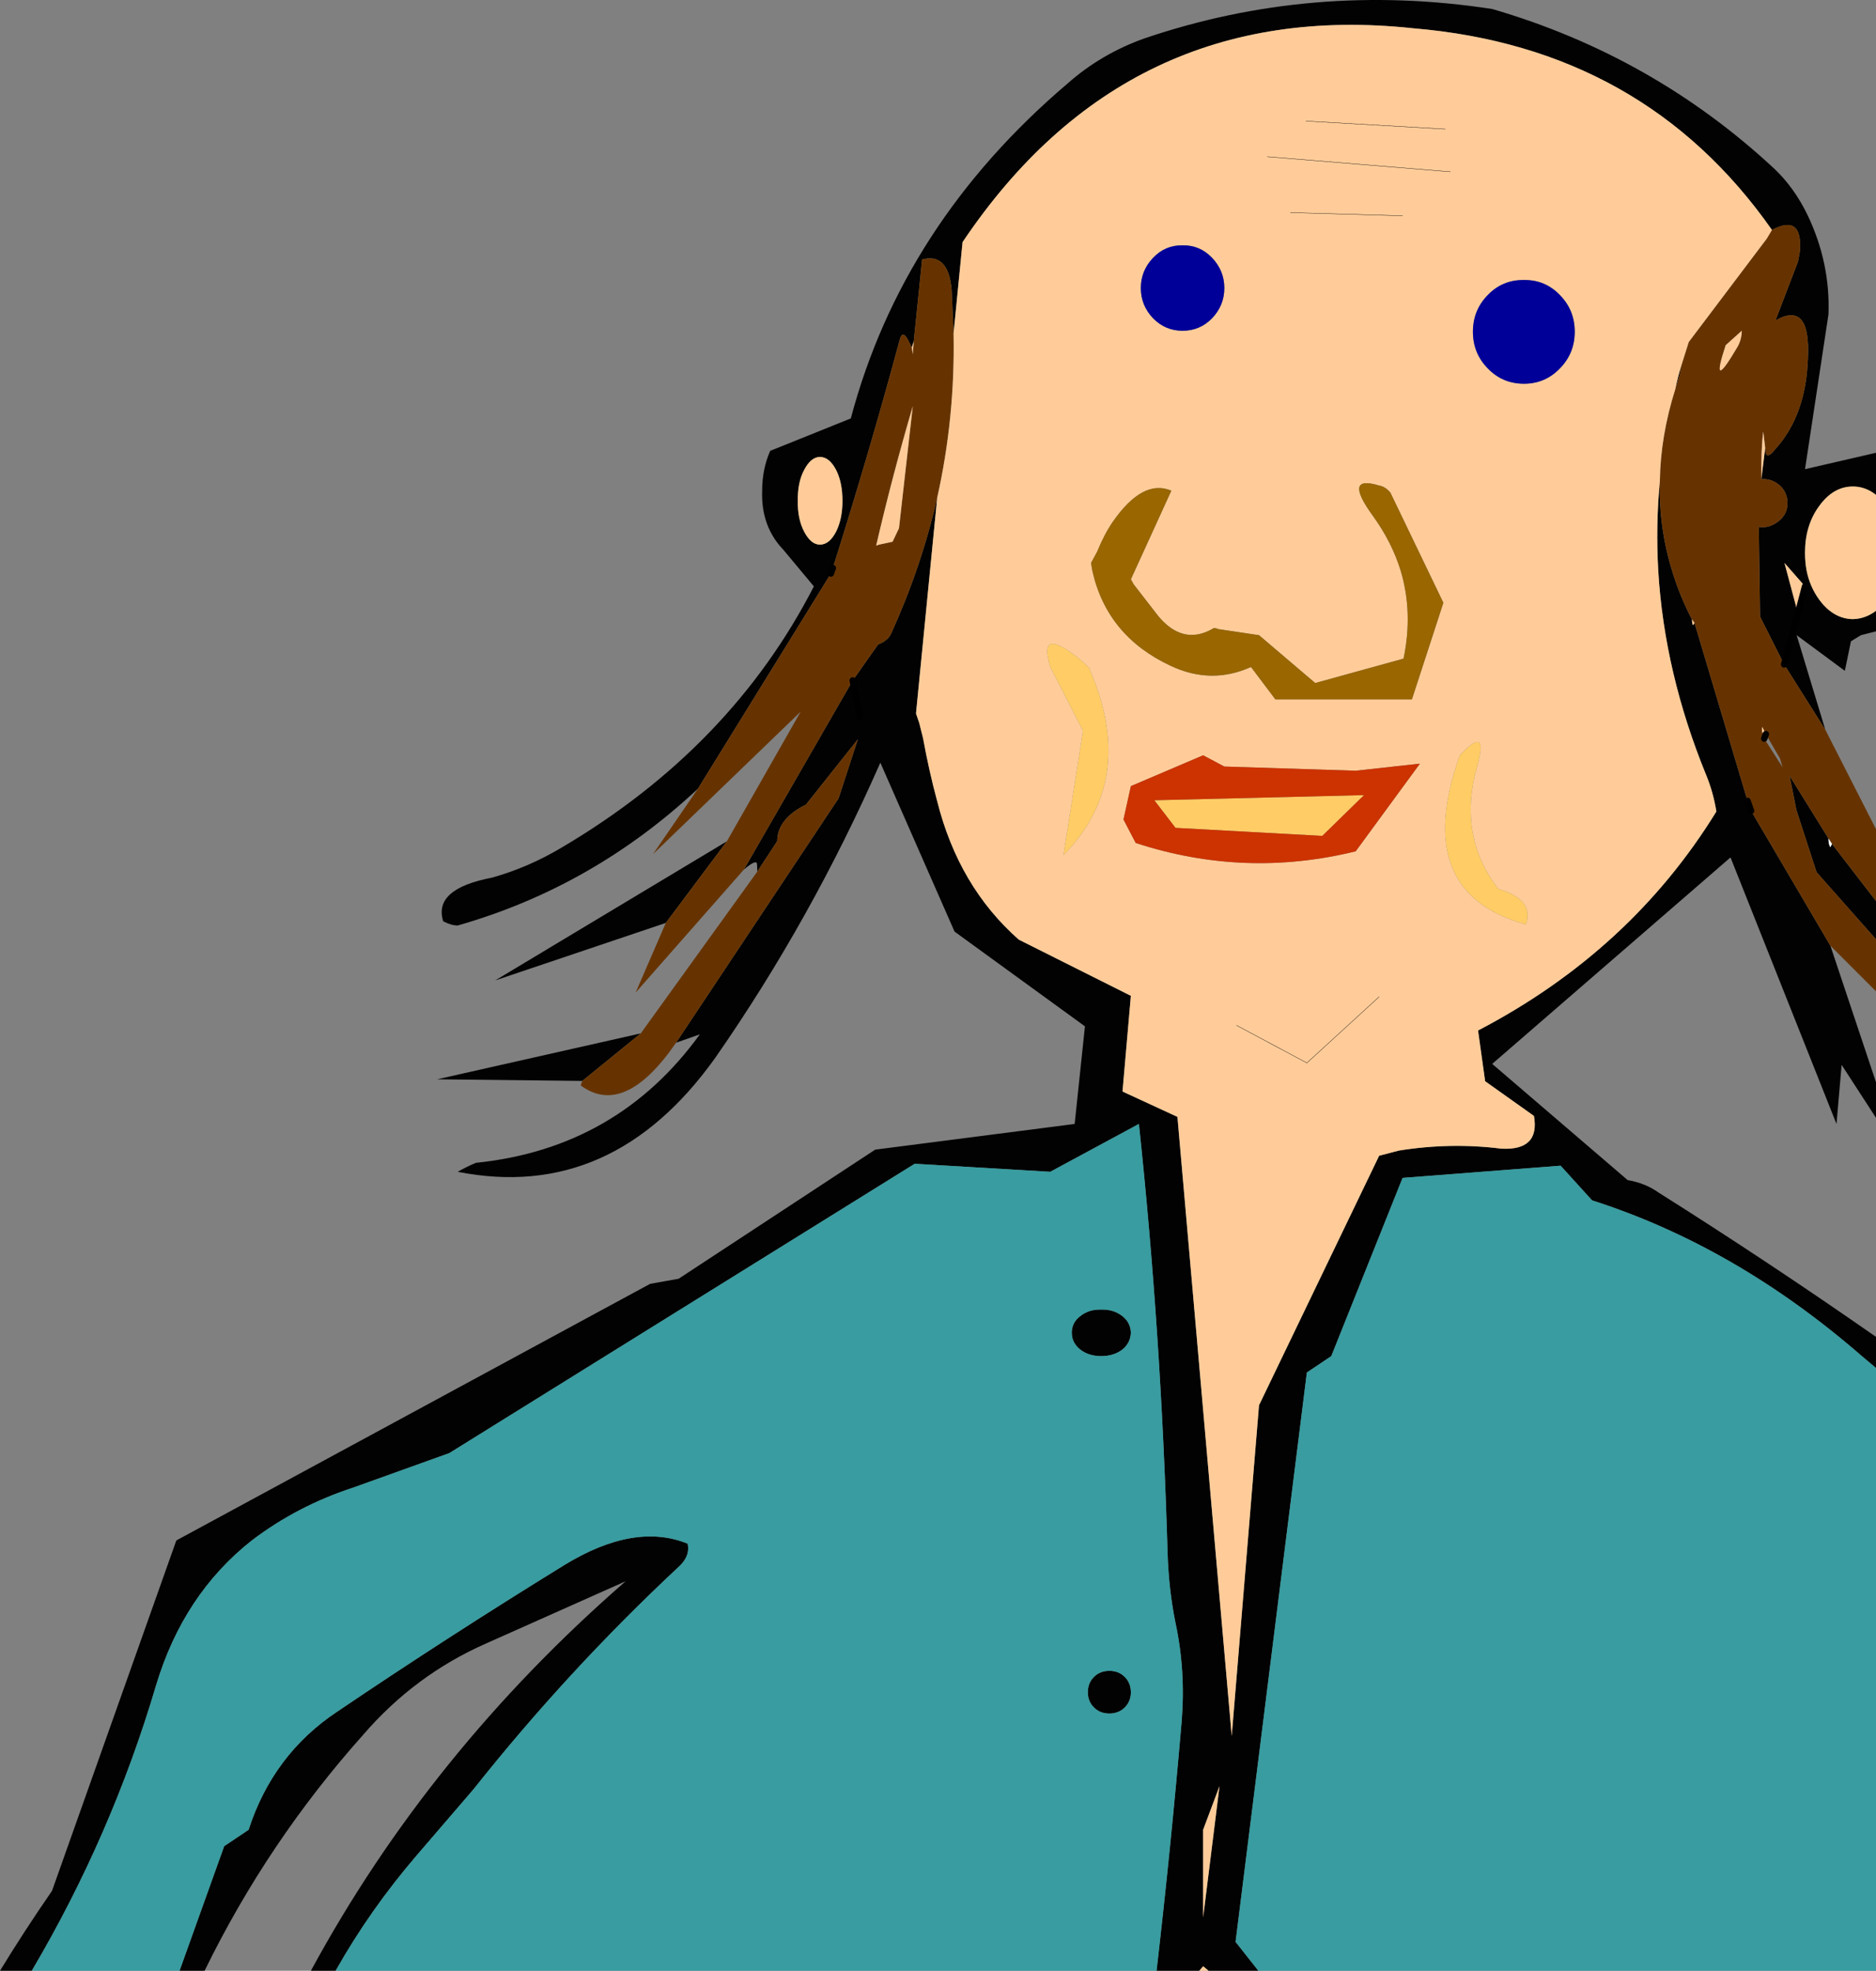
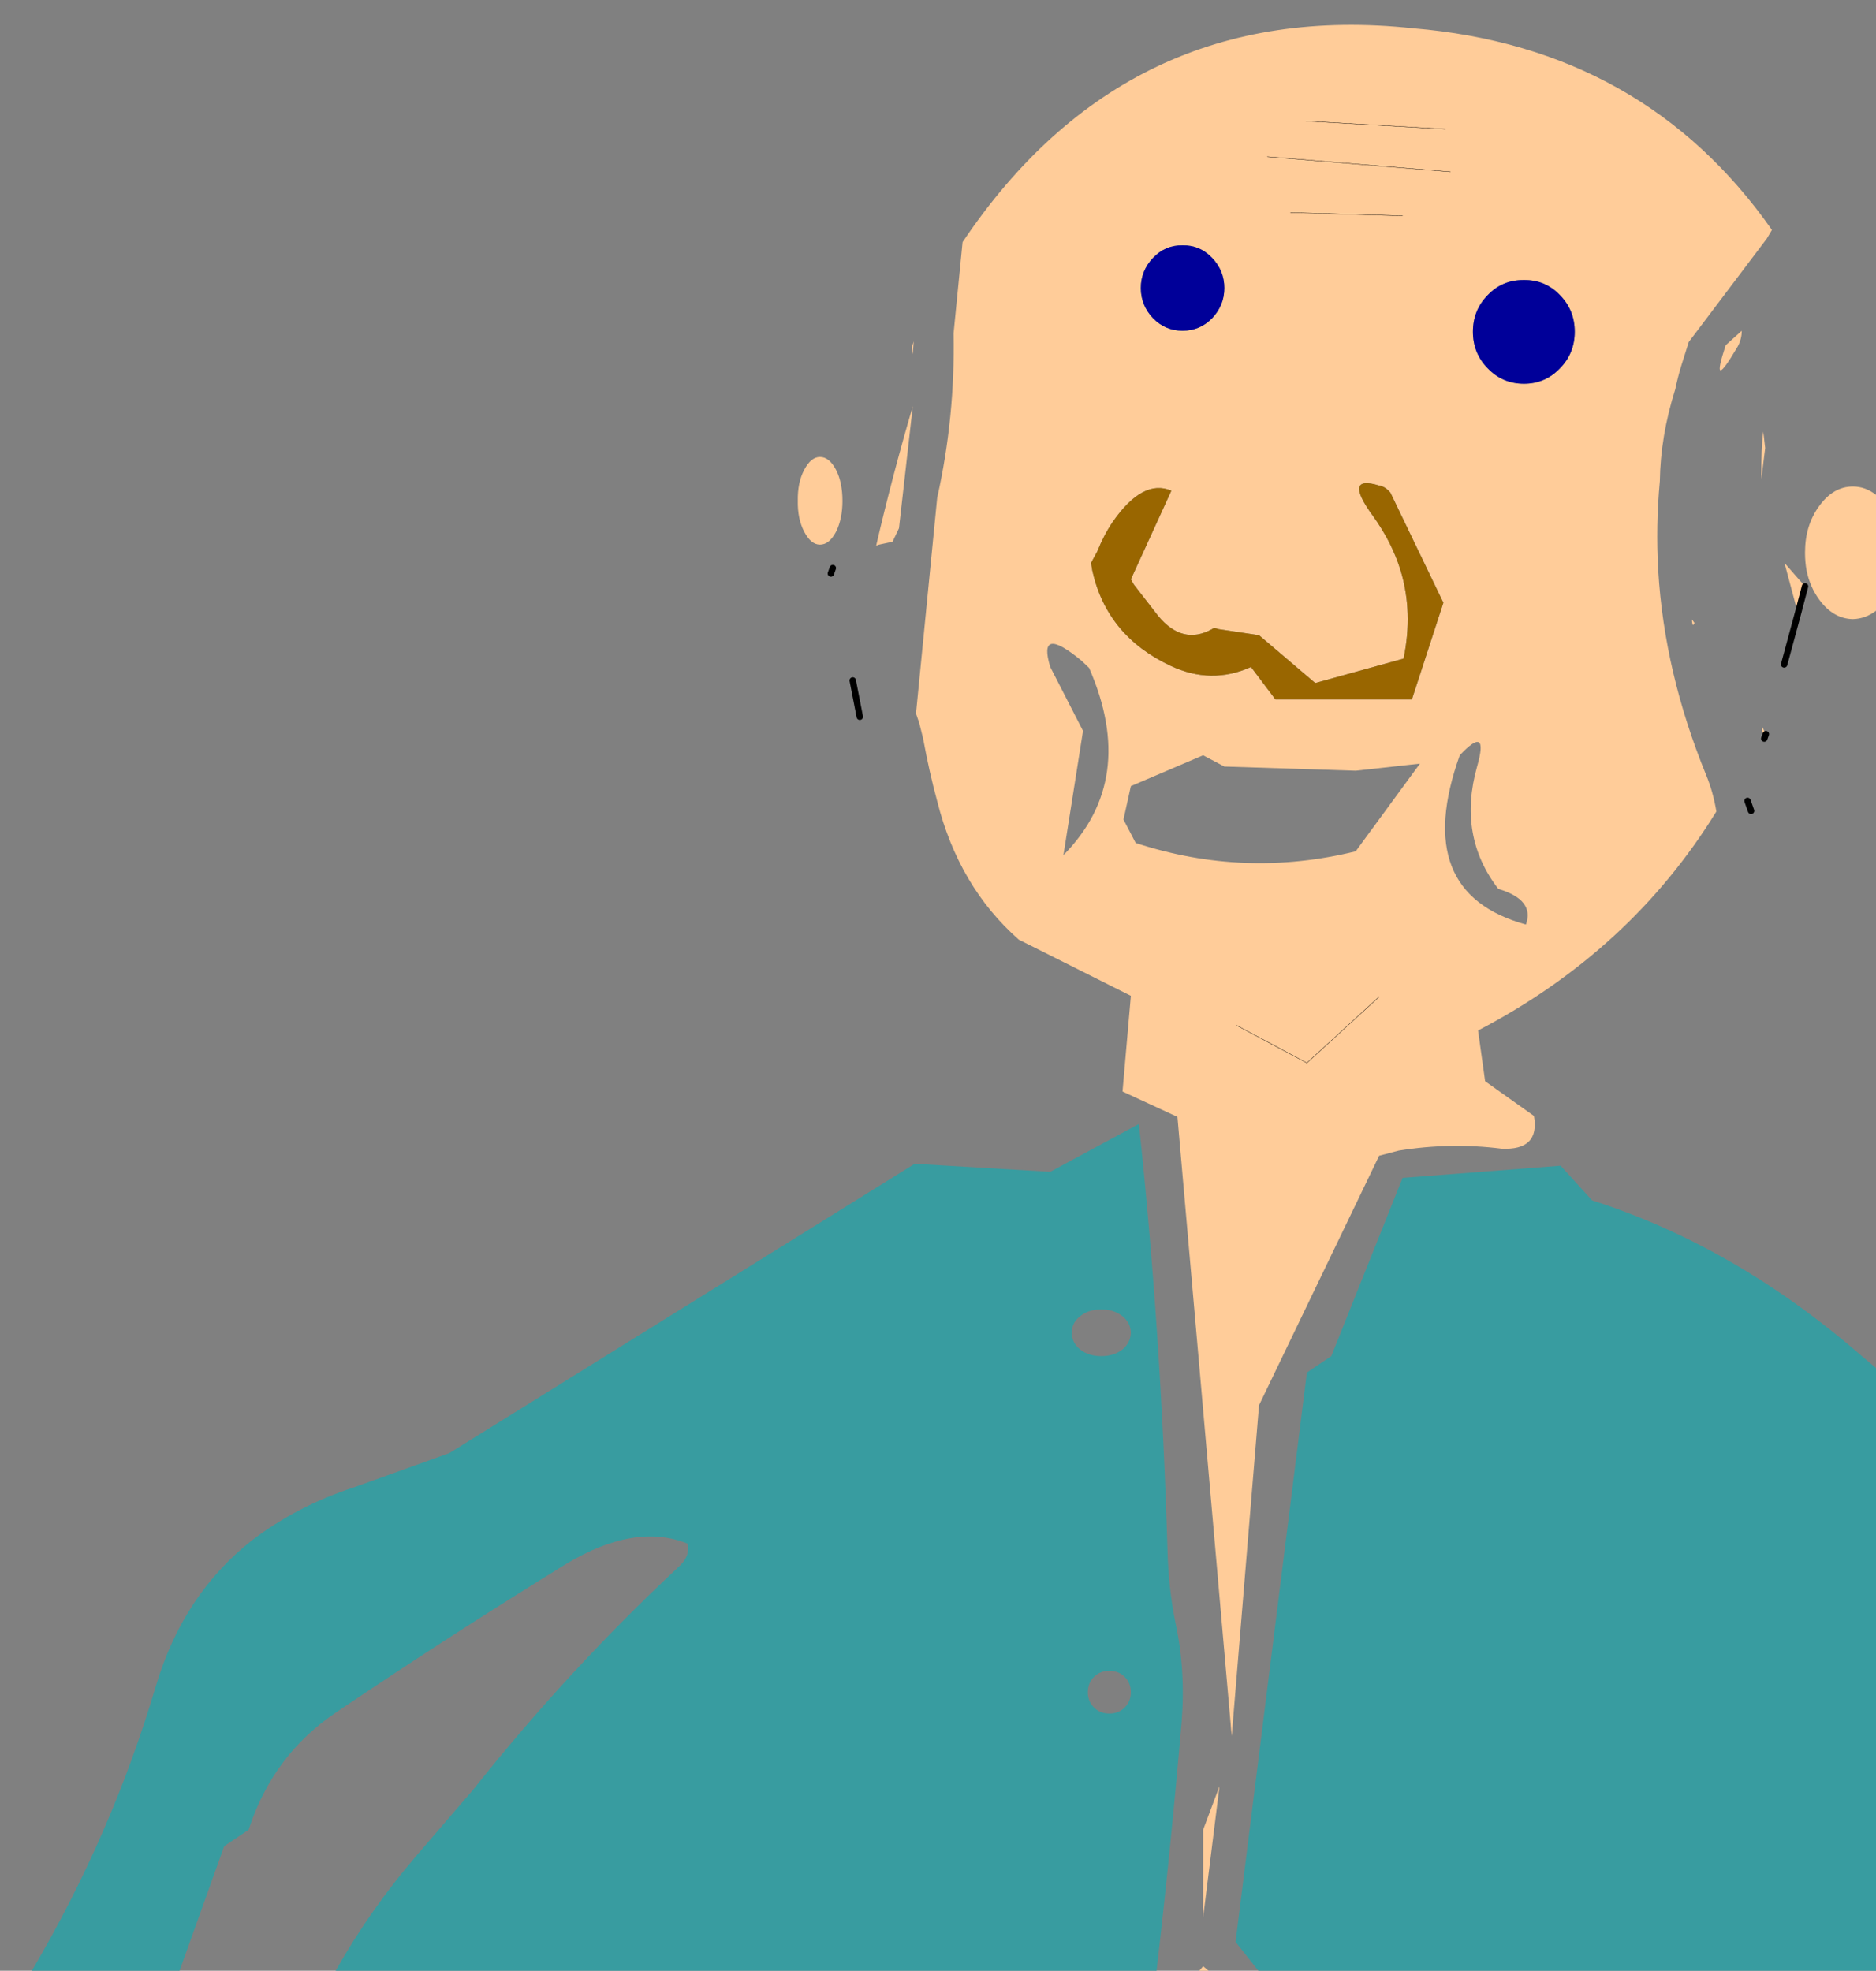
<svg xmlns="http://www.w3.org/2000/svg" height="306.85px" width="292.05px">
  <rect width="100%" height="100%" fill="#808080" stroke="none" />
  <g transform="matrix(1.0, 0.0, 0.0, 1.0, -283.9, -108.15)">
-     <path d="M545.65 165.05 L545.4 166.45 544.7 168.75 Q545.1 166.85 545.65 165.05 M542.3 183.05 Q542.1 190.2 544.2 197.0 545.35 200.85 547.3 204.6 547.3 205.15 547.45 205.5 L547.7 205.15 555.95 232.85 556.5 234.4 568.85 255.4 575.95 276.65 575.95 282.2 570.6 273.95 569.8 283.15 553.3 241.65 516.2 273.8 537.3 291.9 Q540.0 292.35 542.05 293.8 559.25 304.65 575.95 316.3 L575.95 321.15 573.75 319.3 Q554.1 302.2 531.75 295.05 L526.85 289.65 502.25 291.55 491.15 319.3 487.35 321.85 476.25 410.5 479.8 415.0 472.05 415.0 471.2 414.3 470.6 415.0 463.95 415.0 Q466.2 395.55 467.85 376.25 468.5 368.3 466.9 360.85 465.8 355.45 465.65 349.45 464.65 315.5 461.2 283.15 L447.4 290.6 426.3 289.35 353.85 334.4 338.95 339.75 Q330.2 342.6 323.1 348.0 312.45 356.4 308.2 370.55 301.3 393.9 288.85 415.0 L283.9 415.0 Q287.75 408.7 292.0 402.55 L311.35 348.0 385.1 308.05 389.55 307.25 420.15 287.15 451.2 283.15 452.8 267.95 432.5 253.2 420.95 226.9 Q410.15 251.45 395.25 272.85 379.2 295.35 355.15 290.6 356.55 289.8 358.0 289.2 380.0 286.95 392.85 269.2 L389.15 270.5 414.45 232.45 417.45 223.25 409.35 233.45 Q408.5 233.85 407.7 234.4 404.9 236.4 404.9 239.1 L401.8 243.85 401.75 242.75 Q401.75 241.8 399.7 243.55 L416.65 214.1 420.6 208.5 Q422.2 207.85 422.65 206.75 427.35 196.4 429.8 185.65 L426.5 219.25 427.0 220.7 427.6 223.1 Q428.55 228.3 429.8 232.9 433.15 246.2 442.5 254.45 L459.95 263.2 458.65 278.1 467.2 282.05 475.65 378.45 479.9 326.95 498.6 288.1 501.65 287.3 Q509.7 286.0 517.65 287.0 523.65 287.3 522.7 281.9 L515.1 276.5 514.0 268.6 Q537.75 256.2 551.1 234.5 550.6 231.45 549.5 228.8 543.0 212.9 542.05 197.0 541.65 190.0 542.3 183.05 M575.95 254.4 L566.7 243.95 563.55 234.25 562.5 228.95 568.55 238.7 Q568.55 239.7 568.85 240.05 L569.1 239.55 575.95 248.45 575.95 254.4 M568.05 221.75 L561.65 211.6 557.9 204.15 557.7 190.2 Q559.0 190.4 560.2 189.7 561.4 189.0 561.9 187.9 562.35 186.75 562.05 185.5 561.7 184.2 560.6 183.45 559.5 182.65 558.1 182.75 L558.7 177.9 Q558.7 180.1 560.3 178.05 565.05 172.8 565.35 163.95 565.8 154.9 560.3 158.05 L563.8 148.9 564.1 147.3 Q564.55 141.4 559.75 143.95 539.85 115.55 503.85 112.55 459.3 107.8 433.75 145.85 L432.35 160.05 432.05 153.3 Q431.55 147.45 427.45 148.55 L426.15 161.3 425.85 162.25 425.35 161.25 Q424.4 159.35 423.95 161.1 419.35 178.2 413.55 196.6 L413.25 197.45 392.55 230.95 Q376.2 246.25 355.15 252.25 354.15 252.25 352.9 251.6 351.3 246.55 360.5 244.8 366.2 243.2 371.45 240.05 397.75 224.5 410.6 199.45 L405.85 193.75 Q402.35 190.1 402.55 184.55 402.55 181.2 403.8 178.35 L416.35 173.3 Q424.4 143.0 450.1 121.15 455.3 116.55 462.0 114.15 488.15 105.25 516.2 109.55 541.25 116.85 560.15 134.45 563.3 137.45 565.35 141.75 568.85 149.15 568.55 157.1 L564.9 181.2 575.95 178.65 575.95 185.2 Q574.3 183.9 572.35 183.9 569.3 183.9 567.1 186.95 564.9 189.95 564.9 194.2 564.9 195.7 565.15 197.0 565.65 199.5 567.1 201.5 569.3 204.5 572.35 204.55 574.3 204.5 575.95 203.25 L575.95 206.45 573.6 207.05 572.05 208.0 571.1 212.6 563.6 207.05 568.05 221.75 M411.55 179.3 Q410.15 179.3 409.1 181.3 408.05 183.25 408.1 186.15 408.05 188.95 409.1 190.95 410.15 192.95 411.55 192.95 413.0 192.95 414.05 190.95 415.05 188.95 415.05 186.15 415.05 183.25 414.05 181.3 413.0 179.3 411.55 179.3 M416.65 214.1 L417.75 219.75 416.65 214.1 M397.05 239.15 L387.55 251.85 361.0 260.8 397.05 239.15 M383.65 269.05 L374.55 276.45 351.95 276.2 383.65 269.05 M336.15 415.0 L332.3 415.0 Q350.75 380.95 381.3 354.35 L359.55 364.05 Q348.45 368.95 340.4 378.3 325.55 394.95 315.75 415.0 L311.85 415.0 318.8 395.6 322.6 393.05 Q326.4 381.3 336.4 374.65 353.55 363.05 371.8 351.8 382.7 345.15 390.95 348.5 391.4 350.55 389.35 352.3 372.25 368.3 357.65 386.7 L348.8 397.0 Q341.5 405.5 336.15 415.0 M459.95 315.65 Q459.9 317.25 458.6 318.3 457.25 319.3 455.35 319.3 453.4 319.3 452.1 318.3 450.75 317.25 450.75 315.65 450.75 314.05 452.1 313.05 453.4 312.0 455.35 312.05 457.25 312.0 458.6 313.05 459.9 314.05 459.95 315.65 M459.0 369.25 Q459.95 370.2 459.95 371.65 459.95 373.05 459.0 374.0 458.05 374.95 456.6 374.95 455.15 374.95 454.2 374.0 453.25 373.05 453.25 371.65 453.25 370.2 454.2 369.25 455.15 368.3 456.6 368.3 458.05 368.3 459.0 369.25 M473.75 386.25 L471.2 393.05 471.2 406.7 473.75 386.25 M563.8 203.65 L561.65 211.6 563.8 203.65 564.9 199.45 561.7 195.8 563.8 203.65" fill="#020202" fill-rule="evenodd" stroke="none" />
-     <path d="M545.65 165.05 L546.8 161.4 558.95 145.3 559.75 143.95 Q564.55 141.4 564.1 147.3 L563.8 148.9 560.3 158.05 Q565.8 154.9 565.35 163.95 565.05 172.8 560.3 178.05 558.7 180.1 558.7 177.9 L558.4 175.35 Q558.05 177.9 558.1 182.75 559.5 182.65 560.6 183.45 561.7 184.2 562.05 185.5 562.35 186.75 561.9 187.9 561.4 189.0 560.2 189.7 559.0 190.4 557.7 190.2 L557.9 204.15 561.65 211.6 568.05 221.75 575.95 237.25 575.95 248.45 569.1 239.55 568.55 238.7 562.5 228.95 563.55 234.25 566.7 243.95 575.95 254.4 575.95 262.5 568.85 255.4 556.5 234.4 555.95 232.85 547.7 205.15 547.3 204.6 Q545.35 200.85 544.2 197.0 542.1 190.2 542.3 183.05 542.4 176.05 544.7 168.75 L545.4 166.45 545.65 165.05 M432.35 160.05 Q432.6 173.15 429.8 185.65 427.35 196.4 422.65 206.75 422.2 207.85 420.6 208.5 L416.65 214.1 399.7 243.55 382.85 262.7 387.55 251.85 397.05 239.15 408.55 218.95 385.55 241.15 392.55 230.95 413.25 197.45 413.55 196.6 Q419.35 178.2 423.95 161.1 424.4 159.35 425.35 161.25 L425.85 162.25 426.0 163.3 426.15 161.3 427.45 148.55 Q431.55 147.45 432.05 153.3 L432.35 160.05 M555.05 159.65 L552.55 161.9 Q550.0 169.65 554.45 162.05 555.05 160.9 555.05 159.65 M422.85 192.5 L423.85 190.4 426.0 171.4 Q422.8 182.3 420.3 193.1 L420.75 192.95 422.85 192.5 M401.8 243.85 L404.9 239.1 Q404.9 236.4 407.7 234.4 408.5 233.85 409.35 233.45 L417.45 223.25 414.45 232.45 389.15 270.5 Q381.1 282.2 374.3 277.15 L374.55 276.45 383.65 269.05 401.8 243.85 M558.8 222.45 L558.25 221.35 Q558.05 221.8 558.55 223.15 L561.4 227.6 561.0 226.25 558.8 222.45" fill="#663300" fill-rule="evenodd" stroke="none" />
    <path d="M559.75 143.95 L558.95 145.3 546.8 161.4 545.65 165.05 Q545.1 166.85 544.7 168.75 542.4 176.05 542.3 183.05 541.65 190.0 542.05 197.0 543.0 212.9 549.5 228.8 550.6 231.45 551.1 234.5 537.75 256.2 514.0 268.6 L515.1 276.5 522.7 281.9 Q523.65 287.3 517.65 287.0 509.7 286.0 501.65 287.3 L498.6 288.1 479.9 326.95 475.65 378.45 467.2 282.05 458.65 278.1 459.95 263.2 442.5 254.45 Q433.15 246.2 429.8 232.9 428.55 228.3 427.6 223.1 L427.0 220.7 426.5 219.25 429.8 185.65 Q432.6 173.15 432.35 160.05 L433.75 145.85 Q459.3 107.8 503.85 112.55 539.85 115.55 559.75 143.95 M547.3 204.6 L547.7 205.15 547.45 205.5 Q547.3 205.15 547.3 204.6 M558.1 182.75 Q558.05 177.9 558.4 175.35 L558.7 177.9 558.1 182.75 M425.85 162.25 L426.15 161.3 426.0 163.3 425.85 162.25 M508.9 128.25 L487.2 127.0 508.9 128.25 M497.65 188.5 Q500.6 192.6 501.95 197.0 503.9 203.5 502.4 210.7 L488.65 214.5 479.9 207.05 473.55 206.1 Q472.9 205.8 472.6 206.1 468.0 208.65 464.2 204.05 L460.4 199.15 459.95 198.35 466.25 184.55 Q461.8 182.65 457.1 189.45 455.8 191.35 454.7 194.05 L453.75 195.8 453.95 197.0 Q456.2 207.15 466.1 211.8 472.45 214.8 478.65 212.0 L482.45 217.05 503.7 217.05 508.6 202.0 500.35 184.85 Q499.55 183.9 498.6 183.75 492.9 182.0 497.65 188.5 M513.2 159.8 Q513.2 163.15 515.5 165.5 517.8 167.9 521.15 167.9 524.45 167.9 526.75 165.5 529.05 163.15 529.05 159.8 529.05 156.45 526.75 154.1 524.45 151.7 521.15 151.75 517.8 151.7 515.5 154.1 513.2 156.45 513.2 159.8 M555.05 159.65 Q555.05 160.9 554.45 162.05 550.0 169.65 552.55 161.9 L555.05 159.65 M575.95 203.25 Q574.3 204.5 572.35 204.55 569.3 204.5 567.1 201.5 565.65 199.5 565.15 197.0 564.9 195.7 564.9 194.2 564.9 189.95 567.1 186.95 569.3 183.9 572.35 183.9 574.3 183.9 575.95 185.2 L575.95 203.25 M468.0 146.35 Q465.3 146.3 463.4 148.3 461.5 150.3 461.5 153.0 461.5 155.7 463.4 157.7 465.3 159.65 468.0 159.65 470.7 159.65 472.6 157.7 474.5 155.7 474.5 153.0 474.5 150.3 472.6 148.3 470.7 146.3 468.0 146.35 M411.55 179.3 Q413.0 179.3 414.05 181.3 415.05 183.25 415.05 186.15 415.05 188.95 414.05 190.95 413.0 192.95 411.55 192.95 410.15 192.95 409.1 190.95 408.05 188.95 408.1 186.15 408.05 183.25 409.1 181.3 410.15 179.3 411.55 179.3 M422.85 192.5 L420.75 192.95 420.3 193.1 Q422.8 182.3 426.0 171.4 L423.85 190.4 422.85 192.5 M453.45 212.15 L452.3 211.05 Q445.35 205.3 447.4 212.0 L452.5 221.95 449.45 241.3 Q461.05 229.55 453.45 212.15 M458.8 235.75 L460.7 239.4 Q477.65 244.95 494.95 240.7 L504.95 227.05 494.95 228.15 474.5 227.5 471.2 225.75 459.95 230.55 458.8 235.75 M470.6 415.0 L471.2 414.3 472.05 415.0 470.6 415.0 M473.75 386.25 L471.2 406.7 471.2 393.05 473.75 386.25 M558.55 223.15 Q558.05 221.8 558.25 221.35 L558.8 222.45 558.55 223.15 M563.8 203.65 L561.7 195.8 564.9 199.45 563.8 203.65 M517.15 246.55 Q510.8 238.3 513.85 227.5 515.75 220.85 511.15 225.75 503.5 247.15 521.45 252.1 522.85 248.25 517.15 246.55 M502.25 141.75 L484.8 141.25 502.25 141.75 M509.7 134.9 L481.2 132.55 509.7 134.9 M498.6 263.35 L487.35 273.65 476.4 267.8 487.35 273.65 498.6 263.35" fill="#ffcc99" fill-rule="evenodd" stroke="none" />
    <path d="M513.2 159.8 Q513.2 156.45 515.5 154.1 517.8 151.7 521.15 151.75 524.45 151.7 526.75 154.1 529.05 156.45 529.05 159.8 529.05 163.15 526.75 165.5 524.45 167.9 521.15 167.9 517.8 167.9 515.5 165.5 513.2 163.15 513.2 159.8 M468.0 146.35 Q470.7 146.3 472.6 148.3 474.5 150.3 474.5 153.0 474.5 155.7 472.6 157.7 470.7 159.65 468.0 159.65 465.3 159.65 463.4 157.7 461.5 155.7 461.5 153.0 461.5 150.3 463.4 148.3 465.3 146.3 468.0 146.35" fill="#000099" fill-rule="evenodd" stroke="none" />
    <path d="M497.65 188.5 Q492.9 182.0 498.6 183.75 499.55 183.9 500.35 184.85 L508.6 202.0 503.7 217.05 482.45 217.05 478.65 212.0 Q472.45 214.8 466.1 211.8 456.2 207.15 453.95 197.0 L453.75 195.8 454.7 194.05 Q455.8 191.35 457.1 189.45 461.8 182.65 466.25 184.55 L459.95 198.35 460.4 199.15 464.2 204.05 Q468.0 208.65 472.6 206.1 472.9 205.8 473.55 206.1 L479.9 207.05 488.65 214.5 502.4 210.7 Q503.9 203.5 501.95 197.0 500.6 192.6 497.65 188.5" fill="#996600" fill-rule="evenodd" stroke="none" />
-     <path d="M453.45 212.15 Q461.05 229.55 449.45 241.3 L452.5 221.95 447.4 212.0 Q445.35 205.3 452.3 211.05 L453.45 212.15 M463.6 232.75 L496.25 231.95 489.75 238.3 466.9 237.05 463.6 232.75 M517.15 246.55 Q522.85 248.25 521.45 252.1 503.5 247.15 511.15 225.75 515.75 220.85 513.85 227.5 510.8 238.3 517.15 246.55" fill="#ffcc66" fill-rule="evenodd" stroke="none" />
-     <path d="M458.8 235.75 L459.95 230.55 471.2 225.75 474.5 227.5 494.95 228.15 504.95 227.05 494.95 240.7 Q477.65 244.95 460.7 239.4 L458.8 235.75 M463.6 232.75 L466.9 237.05 489.75 238.3 496.25 231.95 463.6 232.75" fill="#cc3300" fill-rule="evenodd" stroke="none" />
    <path d="M288.85 415.0 Q301.3 393.9 308.2 370.55 312.45 356.4 323.1 348.0 330.2 342.6 338.95 339.75 L353.85 334.4 426.3 289.35 447.4 290.6 461.2 283.15 Q464.65 315.5 465.65 349.45 465.8 355.45 466.9 360.85 468.5 368.3 467.85 376.25 466.2 395.55 463.95 415.0 L336.15 415.0 Q341.5 405.5 348.8 397.0 L357.65 386.7 Q372.25 368.3 389.35 352.3 391.4 350.55 390.95 348.5 382.7 345.15 371.8 351.8 353.55 363.05 336.4 374.65 326.4 381.3 322.6 393.05 L318.8 395.6 311.85 415.0 288.85 415.0 M479.8 415.0 L476.25 410.5 487.35 321.85 491.15 319.3 502.25 291.55 526.85 289.65 531.75 295.05 Q554.1 302.2 573.75 319.3 L575.95 321.15 575.95 415.0 479.8 415.0 M459.0 369.25 Q458.05 368.3 456.6 368.3 455.15 368.3 454.2 369.25 453.25 370.2 453.25 371.65 453.25 373.05 454.2 374.0 455.15 374.95 456.6 374.95 458.05 374.95 459.0 374.0 459.95 373.05 459.95 371.65 459.95 370.2 459.0 369.25 M459.95 315.65 Q459.9 314.05 458.6 313.05 457.25 312.0 455.35 312.05 453.4 312.0 452.1 313.05 450.75 314.05 450.75 315.65 450.75 317.25 452.1 318.3 453.4 319.3 455.35 319.3 457.25 319.3 458.6 318.3 459.9 317.25 459.95 315.65" fill="#389ca0" fill-rule="evenodd" stroke="none" />
-     <path d="M568.55 238.7 L569.1 239.55 568.85 240.05 Q568.55 239.7 568.55 238.7" fill="#fdfdfd" fill-rule="evenodd" stroke="none" />
    <path d="M487.2 127.0 L508.9 128.25 M476.4 267.8 L487.35 273.65 498.6 263.35 M481.2 132.55 L509.7 134.9 M484.8 141.25 L502.25 141.75" fill="none" stroke="#000000" stroke-linecap="round" stroke-linejoin="round" stroke-width="0.05" />
    <path d="M555.95 232.85 L556.5 234.4 M413.25 197.45 L413.55 196.6 M417.75 219.75 L416.65 214.1 M558.55 223.15 L558.8 222.45 M561.65 211.6 L563.8 203.65 564.9 199.45" fill="none" stroke="#000000" stroke-linecap="round" stroke-linejoin="round" stroke-width="1.0" />
  </g>
</svg>